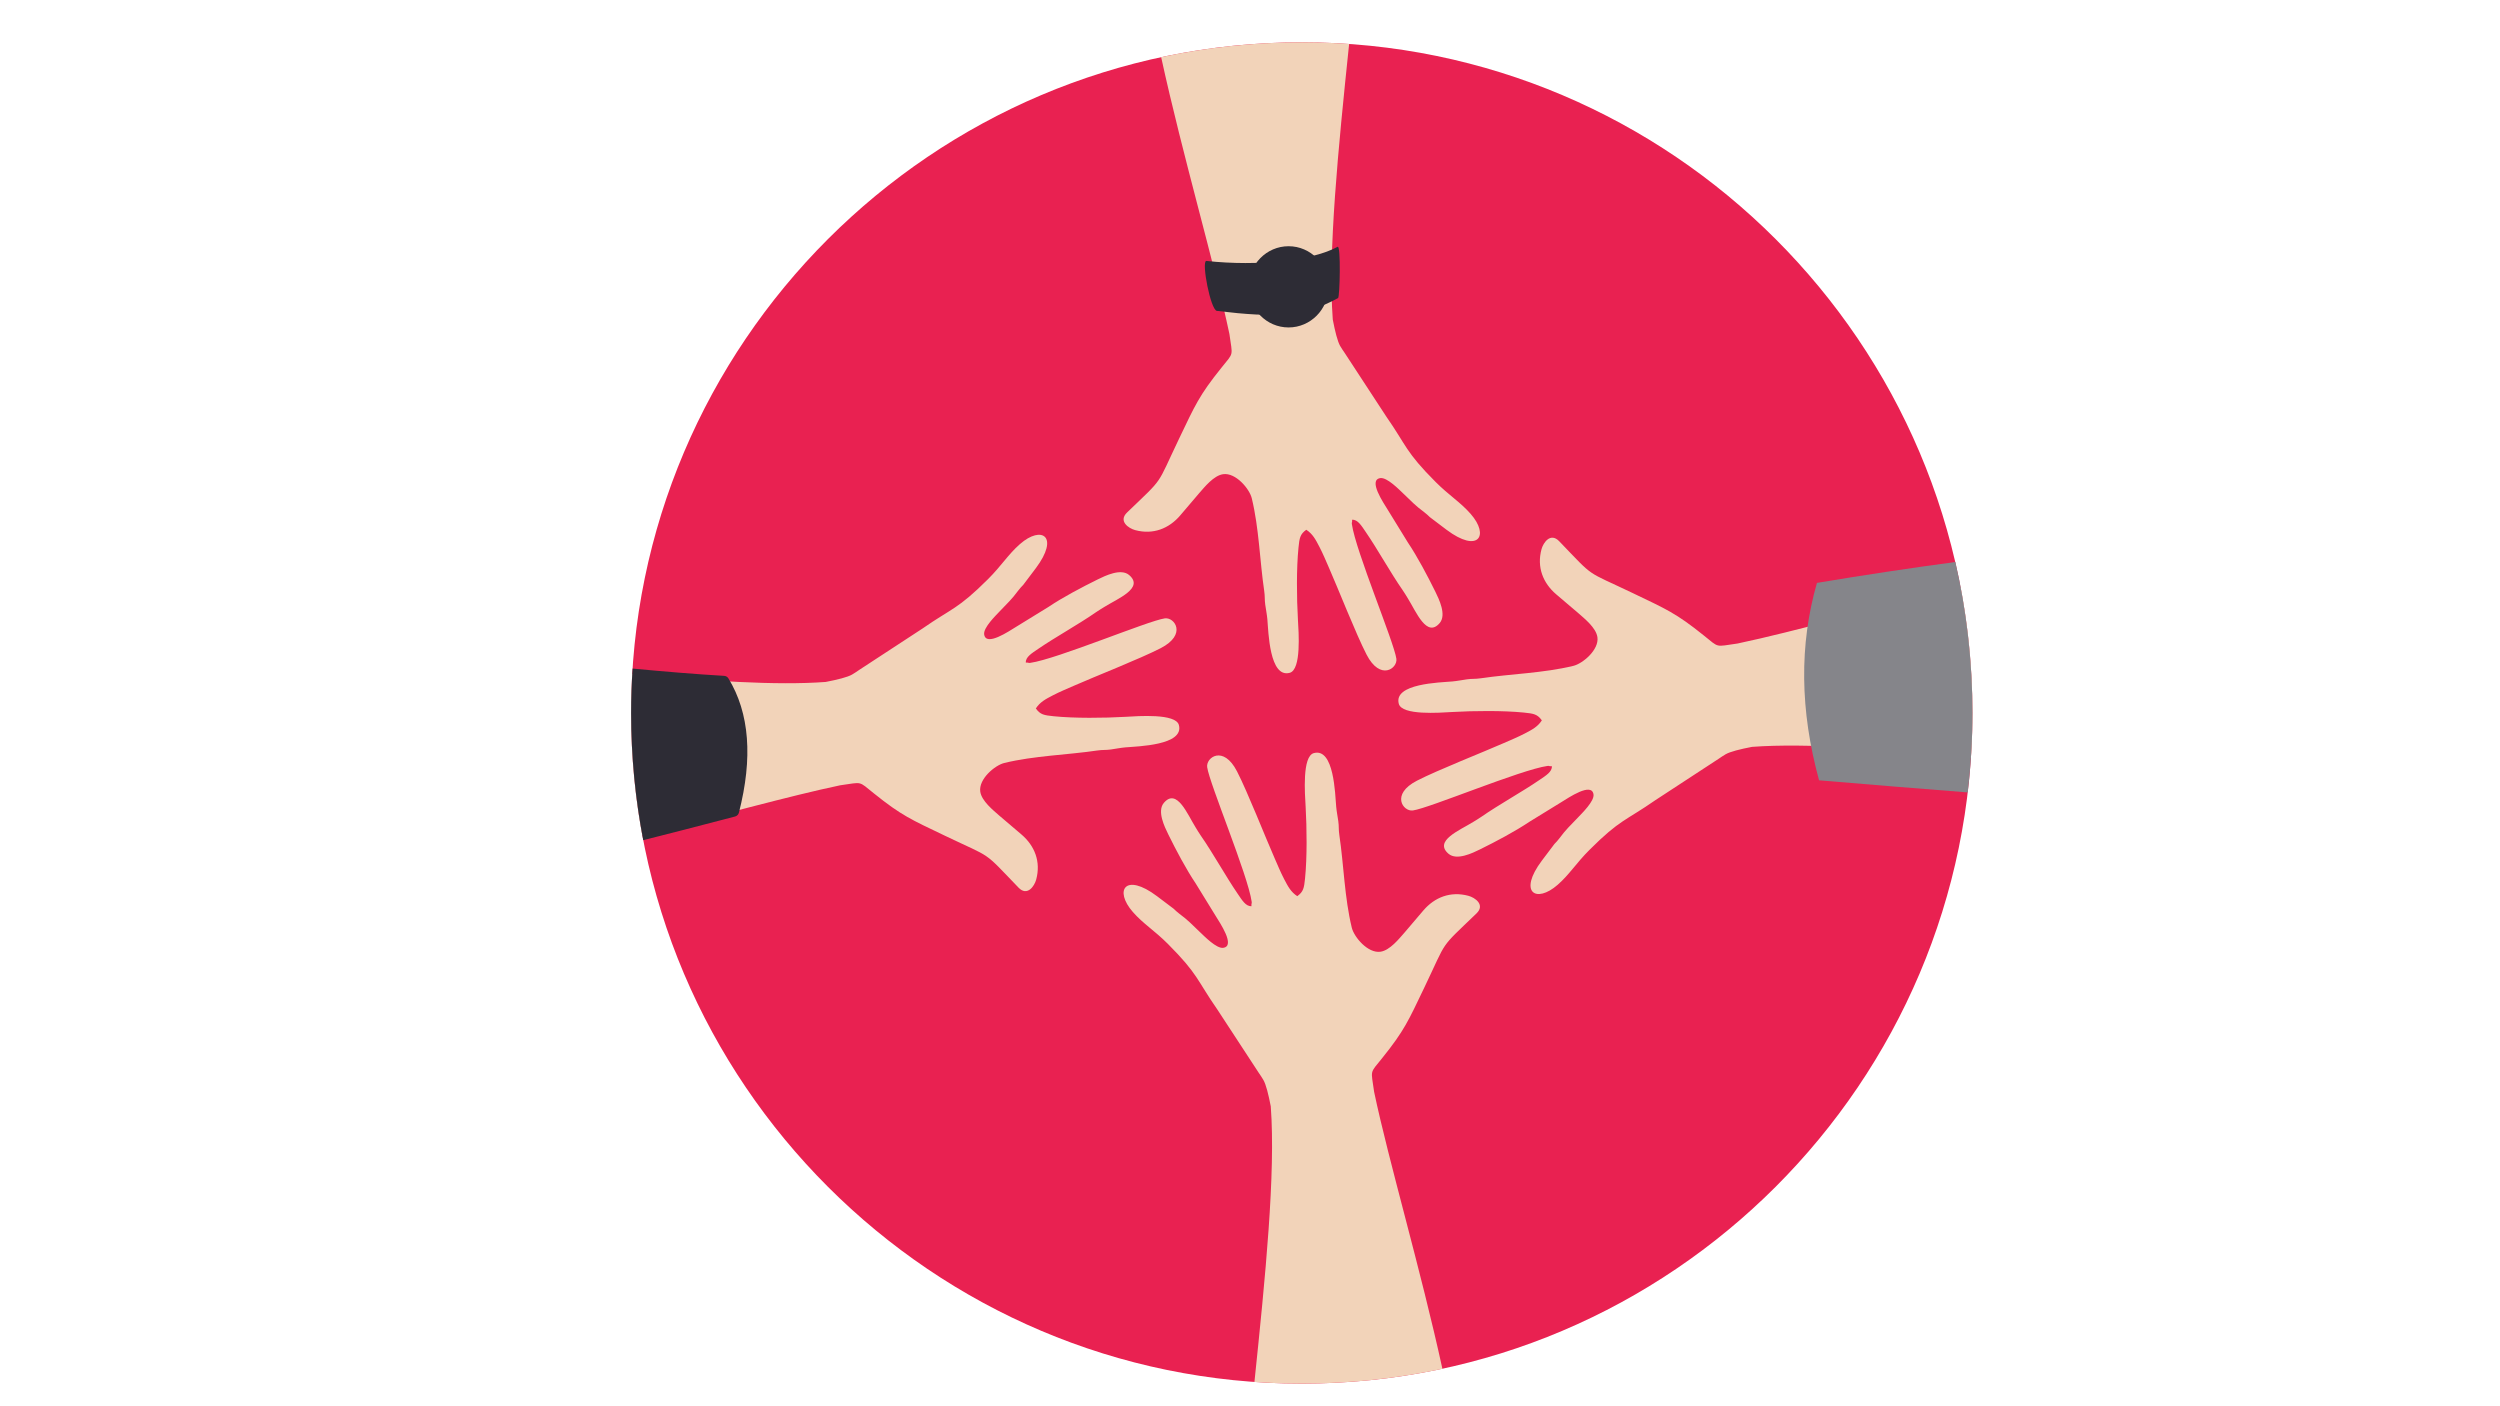
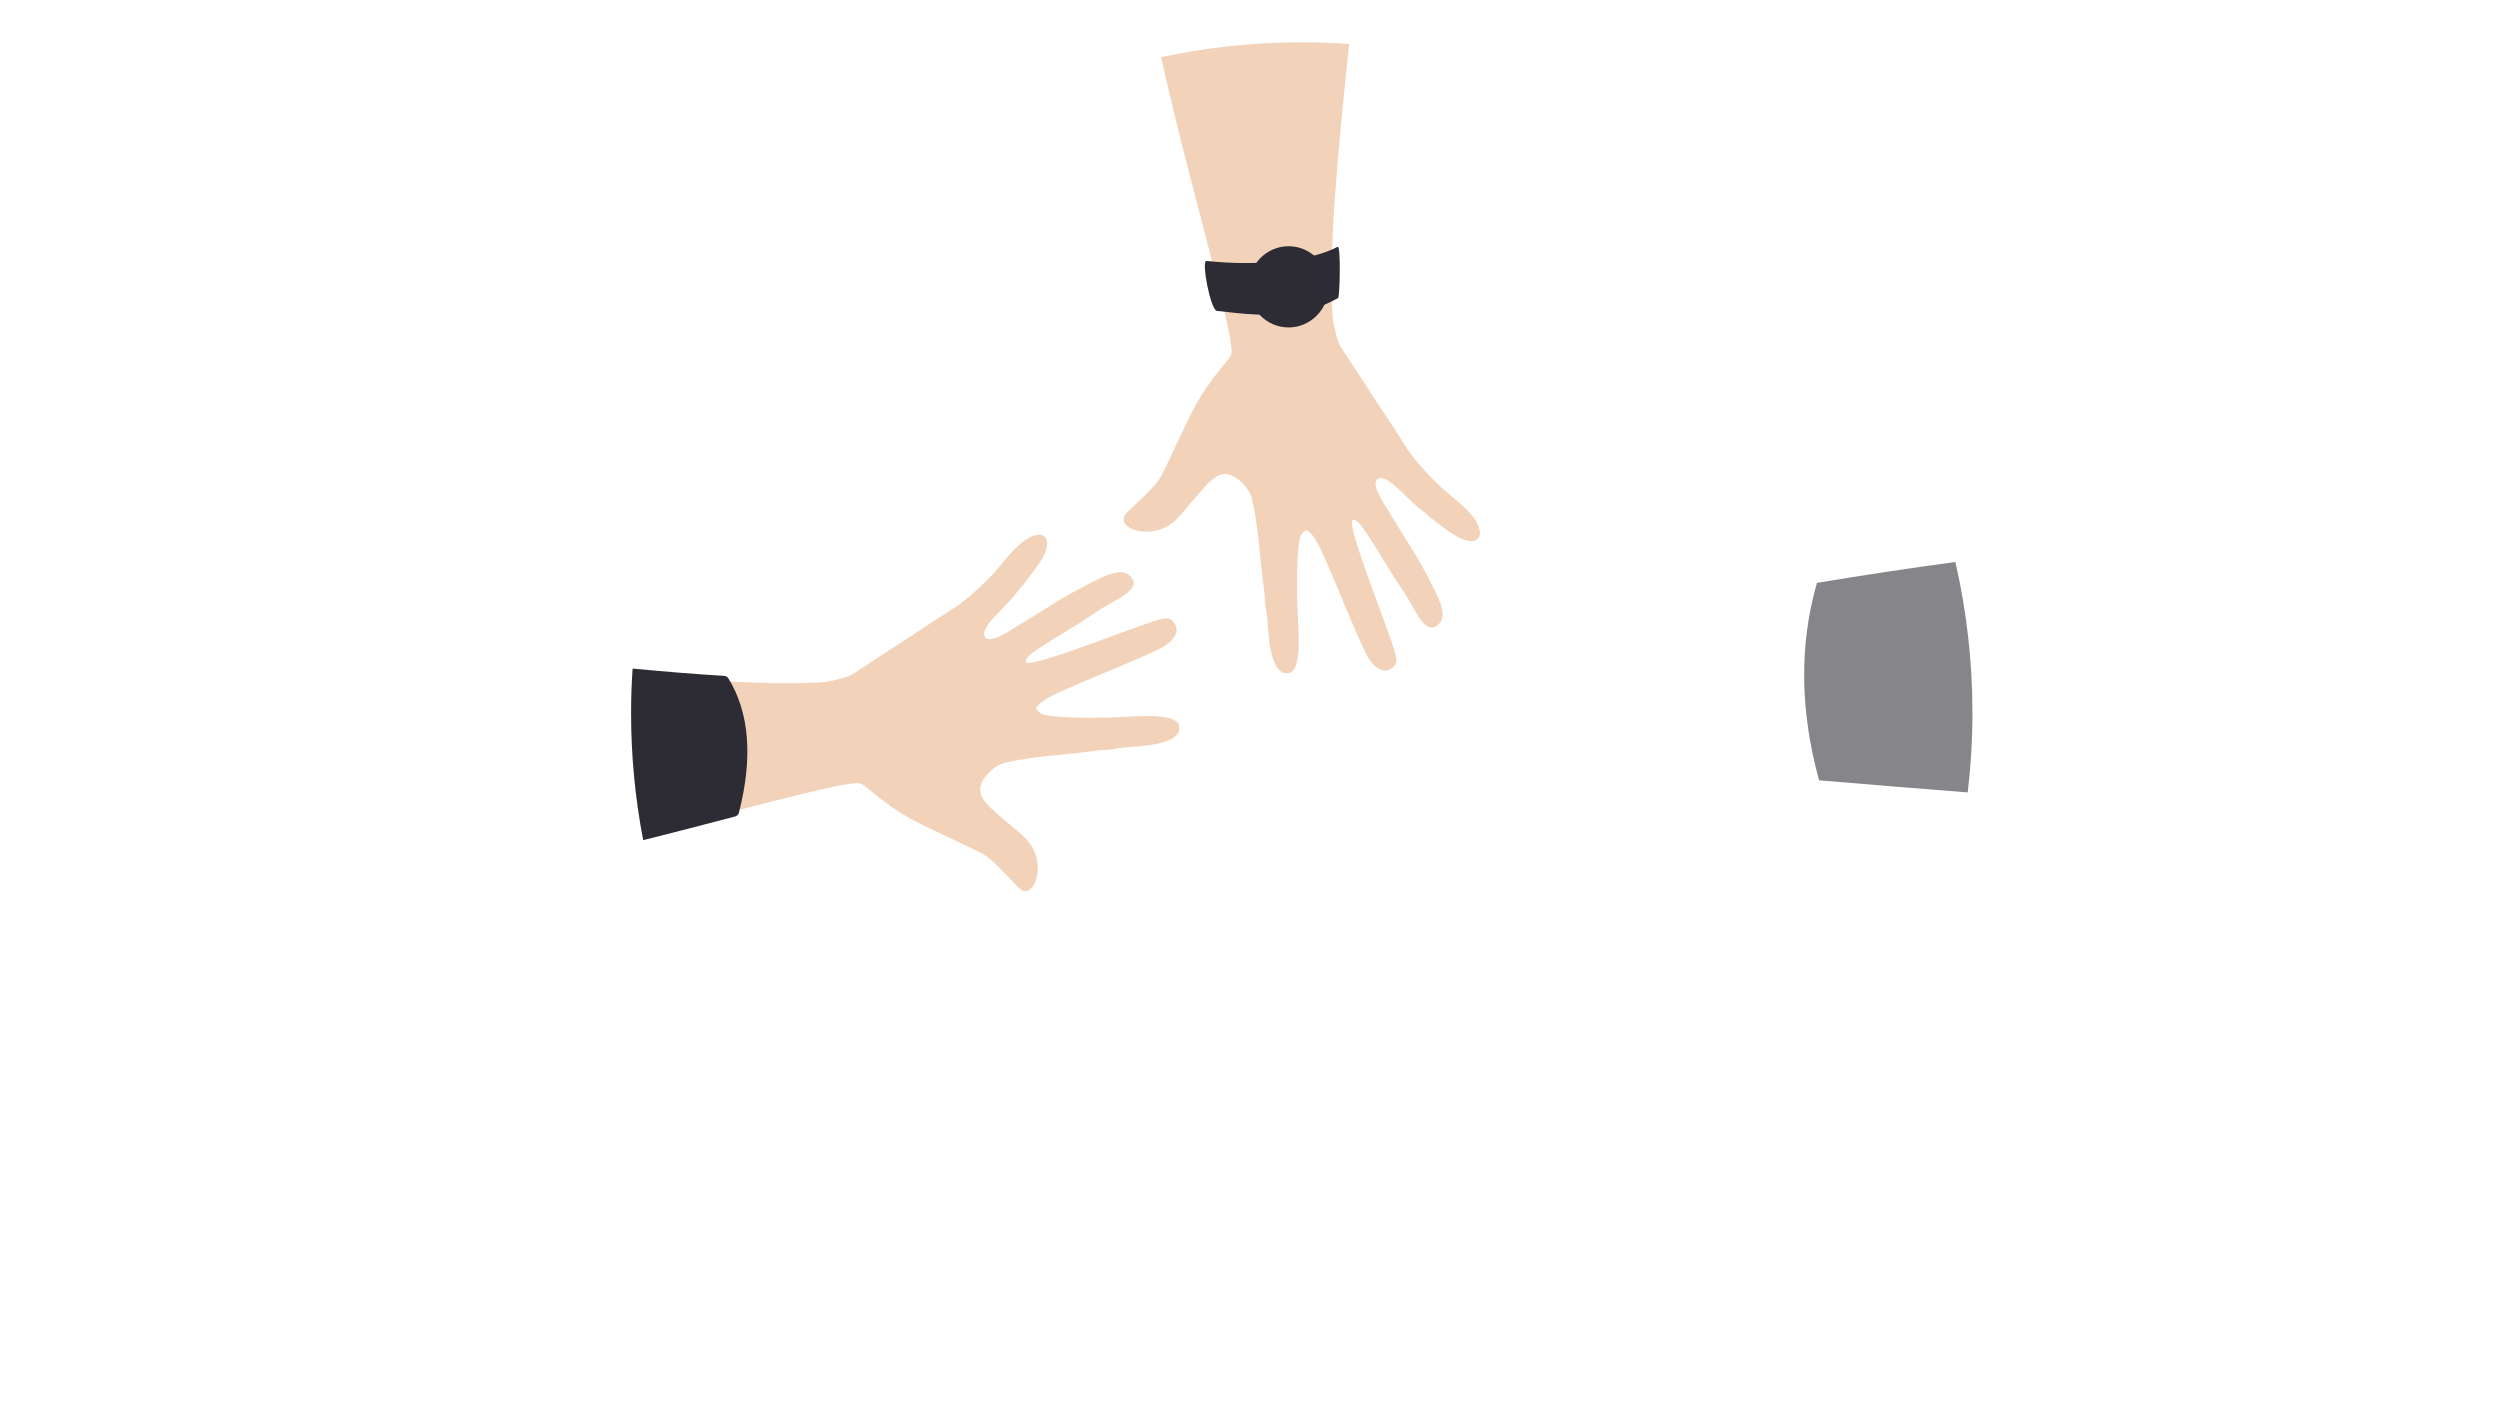
<svg xmlns="http://www.w3.org/2000/svg" width="1366" zoomAndPan="magnify" viewBox="0 0 1024.5 576" height="768" preserveAspectRatio="xMidYMid meet" version="1.0">
  <defs>
    <clipPath id="b7ae6270a8">
      <path d="M 258.629 17.336 L 808.379 17.336 L 808.379 567.086 L 258.629 567.086 Z M 258.629 17.336 " clip-rule="nonzero" />
    </clipPath>
    <clipPath id="7098e403f1">
-       <path d="M 573 220.289 L 808.305 220.289 L 808.305 366.949 L 573 366.949 Z M 573 220.289 " clip-rule="nonzero" />
-     </clipPath>
+       </clipPath>
    <clipPath id="2c5e2d25eb">
      <path d="M 739 230 L 808.305 230 L 808.305 325 L 739 325 Z M 739 230 " clip-rule="nonzero" />
    </clipPath>
    <clipPath id="2f0be4e6c9">
      <path d="M 258.629 219 L 484 219 L 484 366 L 258.629 366 Z M 258.629 219 " clip-rule="nonzero" />
    </clipPath>
    <clipPath id="608c466f36">
      <path d="M 258.629 273 L 307 273 L 307 345 L 258.629 345 Z M 258.629 273 " clip-rule="nonzero" />
    </clipPath>
    <clipPath id="30bc581408">
-       <path d="M 460.098 308 L 606.758 308 L 606.758 567.012 L 460.098 567.012 Z M 460.098 308 " clip-rule="nonzero" />
-     </clipPath>
+       </clipPath>
    <clipPath id="9e102ad8bf">
      <path d="M 460 17.336 L 607 17.336 L 607 276 L 460 276 Z M 460 17.336 " clip-rule="nonzero" />
    </clipPath>
  </defs>
  <g clip-path="url(#b7ae6270a8)">
-     <path fill="#e92151" d="M 533.469 567.008 C 684.844 567.008 808.305 443.547 808.305 292.172 C 808.305 140.797 684.844 17.332 533.469 17.332 C 382.094 17.332 258.629 140.797 258.629 292.172 C 258.629 443.547 382.094 567.008 533.469 567.008 " fill-opacity="1" fill-rule="evenodd" />
-   </g>
+     </g>
  <g clip-path="url(#7098e403f1)">
-     <path fill="#f2d3b9" d="M 717.984 306.066 C 740.422 304.395 773.016 306.949 807.691 310.387 C 808.086 304.363 808.305 298.293 808.305 292.172 C 808.305 274.621 806.645 257.465 803.496 240.824 C 769.562 249.062 735.234 258.852 712.02 263.719 C 702.73 264.996 704.727 265.652 698.188 260.391 C 686.871 251.289 682.934 249.68 669.129 243.059 C 649.156 233.496 653.891 237.301 638.949 221.789 C 635.367 218.074 632.422 222.414 631.711 225.062 C 629.707 232.453 632.352 238.945 637.695 243.523 L 646.891 251.352 C 649.215 253.422 654.07 257.227 654.625 261.121 C 655.359 266.301 648.602 271.941 644.766 272.871 C 632.422 275.863 619.184 276.133 606.797 277.965 C 604.34 278.328 603.402 278.074 601.141 278.395 C 599.219 278.664 597.055 279.094 595.148 279.262 C 590.105 279.703 570.996 280.105 573.223 288.41 C 574.52 293.258 589.902 292.086 595.168 291.777 C 603.895 291.273 616.023 291.152 624.512 292.012 C 628.566 292.422 630.02 292.68 631.848 295.203 C 630.148 297.836 627.855 299.027 624.824 300.602 C 622.023 302.062 619.008 303.293 616.238 304.516 C 607.898 308.199 589.121 315.574 580.699 319.906 C 569.77 325.531 575.035 332.691 579 332.129 C 585.855 331.152 623.129 315.453 634.148 313.883 C 635.055 313.758 634.539 314.07 635.957 313.988 C 636.09 316.309 633.48 317.836 630.895 319.613 C 623.871 324.434 614.25 329.723 607.094 334.703 C 605.941 335.508 604.797 336.164 603.684 336.855 C 598.227 340.254 587.402 344.57 593.609 349.879 C 596.977 352.754 603.418 349.594 606.504 348.078 C 612.98 344.895 620.918 340.688 626.648 336.832 L 639.75 328.773 C 642.844 326.875 652.289 320.41 653.023 325.551 C 653.418 328.316 648.324 333.242 646.543 335.125 C 643.312 338.559 641.941 339.633 639 343.598 C 638.191 344.691 637.883 344.895 637.004 345.867 L 631.859 352.68 C 622.059 365.723 629.438 370.379 638.348 362.574 C 643.215 358.312 645.875 353.754 651.426 348.223 C 663.93 335.738 666.105 336.441 678.344 327.93 L 704.27 310.973 C 705.426 310.219 705.895 309.82 707.188 309.082 C 709.039 308.023 713.102 307.004 717.984 306.066 " fill-opacity="1" fill-rule="evenodd" />
-   </g>
+     </g>
  <g clip-path="url(#2c5e2d25eb)">
    <path fill="#85858a" d="M 801.312 230.305 C 782.809 232.789 763.898 235.641 744.586 238.871 C 737.312 264.191 737.609 291.164 745.461 319.773 C 766.945 321.586 787.246 323.242 806.379 324.734 C 807.641 314.059 808.305 303.191 808.305 292.172 C 808.305 270.898 805.887 250.195 801.312 230.305 " fill-opacity="1" fill-rule="evenodd" />
  </g>
  <g clip-path="url(#2f0be4e6c9)">
    <path fill="#f2d3b9" d="M 338.352 279.465 C 318.191 280.969 289.812 279.059 259.102 276.16 C 258.801 281.461 258.629 286.797 258.629 292.172 C 258.629 309.242 260.195 325.949 263.176 342.156 C 293.633 334.535 323.457 326.188 344.316 321.812 C 353.605 320.539 351.609 319.883 358.141 325.141 C 369.461 334.242 373.402 335.855 387.207 342.469 C 407.18 352.043 402.445 348.227 417.387 363.746 C 420.969 367.465 423.914 363.125 424.625 360.469 C 426.629 353.082 423.984 346.59 418.641 342.012 L 409.445 334.18 C 407.121 332.105 402.266 328.305 401.711 324.41 C 400.977 319.238 407.734 313.59 411.57 312.664 C 423.91 309.672 437.152 309.398 449.539 307.57 C 451.996 307.207 452.934 307.453 455.195 307.141 C 457.117 306.871 459.281 306.438 461.188 306.273 C 466.234 305.836 485.34 305.43 483.113 297.125 C 481.816 292.277 466.434 293.449 461.164 293.758 C 452.441 294.262 440.312 294.383 431.824 293.52 C 427.77 293.109 426.316 292.855 424.488 290.332 C 426.188 287.699 428.48 286.5 431.508 284.926 C 434.312 283.473 437.328 282.234 440.094 281.016 C 448.438 277.336 467.215 269.957 475.637 265.629 C 486.566 259.996 481.301 252.844 477.344 253.406 C 470.48 254.383 433.203 270.082 422.191 271.645 C 421.281 271.781 421.797 271.469 420.379 271.543 C 420.246 269.223 422.855 267.699 425.438 265.922 C 432.469 261.098 442.086 255.809 449.238 250.824 C 450.395 250.02 451.539 249.367 452.645 248.672 C 458.109 245.277 468.934 240.961 462.727 235.66 C 459.352 232.777 452.918 235.938 449.832 237.453 C 443.359 240.641 435.414 244.844 429.688 248.703 L 416.59 256.762 C 413.488 258.656 404.043 265.117 403.312 259.984 C 402.918 257.219 408.012 252.297 409.793 250.402 C 413.023 246.977 414.395 245.895 417.336 241.938 C 418.145 240.844 418.457 240.641 419.332 239.668 L 424.477 232.852 C 434.277 219.812 426.898 215.148 417.988 222.957 C 413.121 227.223 410.453 231.781 404.91 237.312 C 392.398 249.789 390.23 249.094 377.992 257.602 L 352.059 274.559 C 350.902 275.316 350.441 275.715 349.148 276.453 C 347.297 277.508 343.234 278.531 338.352 279.465 " fill-opacity="1" fill-rule="evenodd" />
  </g>
  <g clip-path="url(#608c466f36)">
    <path fill="#2d2c35" d="M 298.508 278.004 C 302.84 285.105 305.359 293.258 306.066 302.465 C 306.773 311.605 305.684 321.781 302.82 332.992 C 302.727 333.367 302.539 333.715 302.27 333.992 C 302.004 334.277 301.652 334.496 301.242 334.602 L 295.375 336.129 C 285.102 338.809 274.383 341.602 263.586 344.297 C 260.348 327.418 258.629 309.996 258.629 292.172 C 258.629 286.062 258.848 279.996 259.242 273.984 C 272.332 275.215 284.992 276.277 296.773 276.965 C 297.121 276.98 297.469 277.09 297.77 277.27 C 298.062 277.449 298.324 277.699 298.508 278.004 " fill-opacity="1" fill-rule="evenodd" />
  </g>
  <g clip-path="url(#30bc581408)">
    <path fill="#f2d3b9" d="M 520.762 453.383 C 522.805 480.777 518.543 523.336 514.066 566.32 C 520.477 566.766 526.941 567.008 533.469 567.008 C 553.234 567.008 572.512 564.906 591.098 560.938 C 582.285 520.477 569.035 475.699 563.109 447.414 C 561.836 438.125 561.176 440.121 566.438 433.59 C 575.539 422.27 577.152 418.328 583.766 404.527 C 593.332 384.559 589.523 389.289 605.047 374.344 C 608.762 370.766 604.422 367.82 601.766 367.105 C 594.375 365.109 587.887 367.746 583.309 373.086 L 575.477 382.281 C 573.402 384.609 569.602 389.469 565.707 390.02 C 560.535 390.754 554.887 384 553.961 380.164 C 550.969 367.82 550.695 354.574 548.863 342.199 C 548.496 339.734 548.75 338.797 548.434 336.531 C 548.16 334.613 547.734 332.453 547.57 330.551 C 547.125 325.504 546.727 306.391 538.418 308.617 C 533.566 309.918 534.746 325.297 535.047 330.566 C 535.551 339.289 535.672 351.418 534.816 359.906 C 534.406 363.969 534.145 365.414 531.621 367.25 C 528.996 365.543 527.797 363.25 526.223 360.223 C 524.766 357.422 523.531 354.41 522.312 351.637 C 518.633 343.297 511.254 324.516 506.926 316.102 C 501.293 305.164 494.141 310.43 494.703 314.395 C 495.676 321.258 511.375 358.527 512.941 369.547 C 513.07 370.453 512.758 369.941 512.84 371.352 C 510.52 371.492 508.996 368.883 507.219 366.293 C 502.395 359.262 497.105 349.645 492.121 342.492 C 491.316 341.34 490.664 340.195 489.969 339.086 C 486.574 333.629 482.258 322.801 476.957 329.012 C 474.074 332.379 477.234 338.812 478.75 341.902 C 481.934 348.379 486.141 356.316 490 362.047 L 498.059 375.148 C 499.953 378.242 506.414 387.688 501.277 388.418 C 498.512 388.809 493.594 383.719 491.699 381.938 C 488.27 378.707 487.191 377.34 483.227 374.395 C 482.141 373.586 481.934 373.277 480.965 372.406 L 474.148 367.262 C 461.109 357.457 456.445 364.836 464.254 373.746 C 468.52 378.609 473.078 381.277 478.609 386.824 C 491.082 399.332 490.391 401.508 498.898 413.746 L 515.855 439.672 C 516.605 440.828 517.012 441.289 517.746 442.586 C 518.805 444.434 519.828 448.5 520.762 453.383 " fill-opacity="1" fill-rule="evenodd" />
  </g>
  <g clip-path="url(#9e102ad8bf)">
    <path fill="#f2d3b9" d="M 546.172 130.957 C 544.133 103.566 548.395 61.008 552.871 18.023 C 546.461 17.574 539.992 17.332 533.469 17.332 C 513.695 17.332 494.426 19.438 475.84 23.406 C 484.652 63.867 497.898 108.645 503.824 136.926 C 505.102 146.211 505.758 144.223 500.5 150.754 C 491.398 162.074 489.777 166.016 483.164 179.816 C 473.598 199.785 477.406 195.055 461.891 210 C 458.176 213.578 462.516 216.523 465.172 217.238 C 472.559 219.234 479.051 216.59 483.629 211.25 L 491.457 202.062 C 493.527 199.73 497.336 194.875 501.227 194.324 C 506.402 193.582 512.051 200.344 512.977 204.18 C 515.969 216.523 516.242 229.766 518.07 242.145 C 518.434 244.605 518.18 245.543 518.5 247.805 C 518.77 249.73 519.199 251.891 519.367 253.793 C 519.805 258.84 520.207 277.949 528.516 275.727 C 533.363 274.426 532.184 259.047 531.883 253.777 C 531.379 245.051 531.258 232.922 532.121 224.434 C 532.527 220.375 532.785 218.922 535.309 217.094 C 537.941 218.797 539.133 221.086 540.707 224.121 C 542.168 226.922 543.398 229.934 544.625 232.707 C 548.305 241.047 555.68 259.828 560.012 268.242 C 565.637 279.18 572.797 273.91 572.234 269.949 C 571.258 263.086 555.559 225.816 553.996 214.797 C 553.859 213.891 554.172 214.402 554.094 212.992 C 556.414 212.852 557.941 215.461 559.711 218.051 C 564.539 225.082 569.828 234.699 574.809 241.852 C 575.613 243.008 576.273 244.148 576.961 245.258 C 580.363 250.715 584.676 261.543 589.98 255.332 C 592.859 251.965 589.699 245.523 588.188 242.441 C 585 235.973 580.793 228.027 576.938 222.297 L 568.879 209.195 C 566.98 206.102 560.516 196.656 565.656 195.926 C 568.422 195.531 573.344 200.625 575.23 202.402 C 578.664 205.637 579.738 207.004 583.703 209.941 C 584.797 210.758 585 211.066 585.973 211.938 L 592.781 217.09 C 605.82 226.887 610.492 219.508 602.68 210.598 C 598.418 205.73 593.859 203.066 588.328 197.52 C 575.852 185.012 576.547 182.836 568.031 170.598 L 551.078 144.672 C 550.324 143.516 549.926 143.055 549.184 141.758 C 548.125 139.906 547.109 135.844 546.172 130.957 " fill-opacity="1" fill-rule="evenodd" />
  </g>
  <path fill="#2d2c35" d="M 548.352 122.141 C 549.062 121.598 549.539 100.527 548.172 101.129 C 537.961 106.77 515.73 109.254 494.297 106.922 C 492.336 107.359 496.047 126.879 498.668 127.406 C 522.734 130.328 534.547 129.727 548.352 122.141 " fill-opacity="1" fill-rule="evenodd" />
  <path fill="#2d2c35" d="M 528.059 134.188 C 519.023 134.188 511.699 126.734 511.699 117.547 C 511.699 108.355 519.023 100.902 528.059 100.902 C 537.09 100.902 544.422 108.355 544.422 117.547 C 544.418 126.734 537.09 134.188 528.059 134.188 " fill-opacity="1" fill-rule="evenodd" />
</svg>